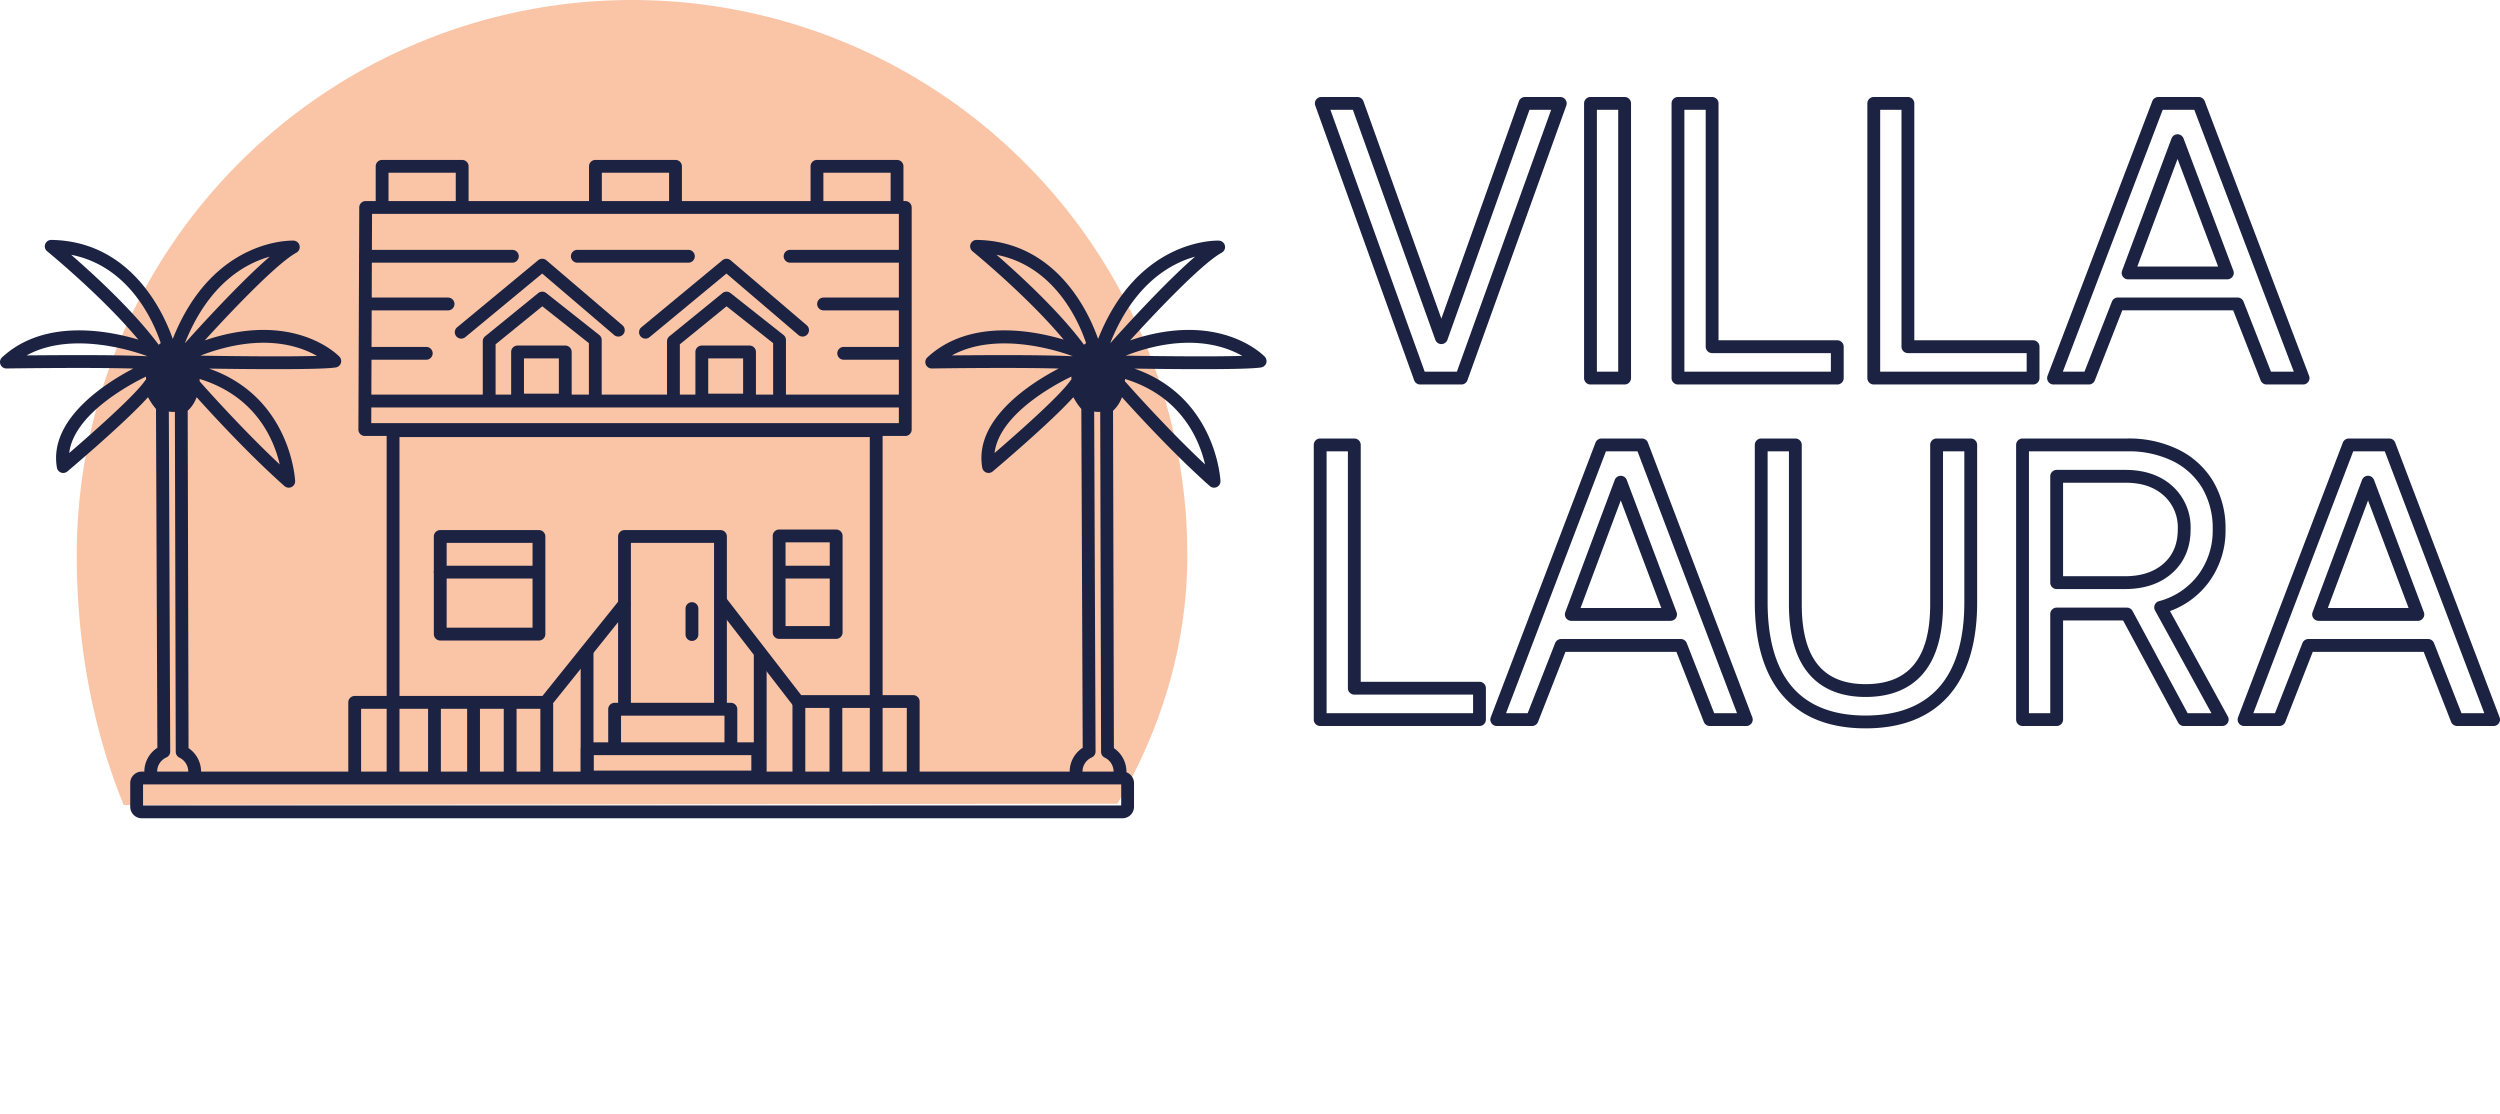
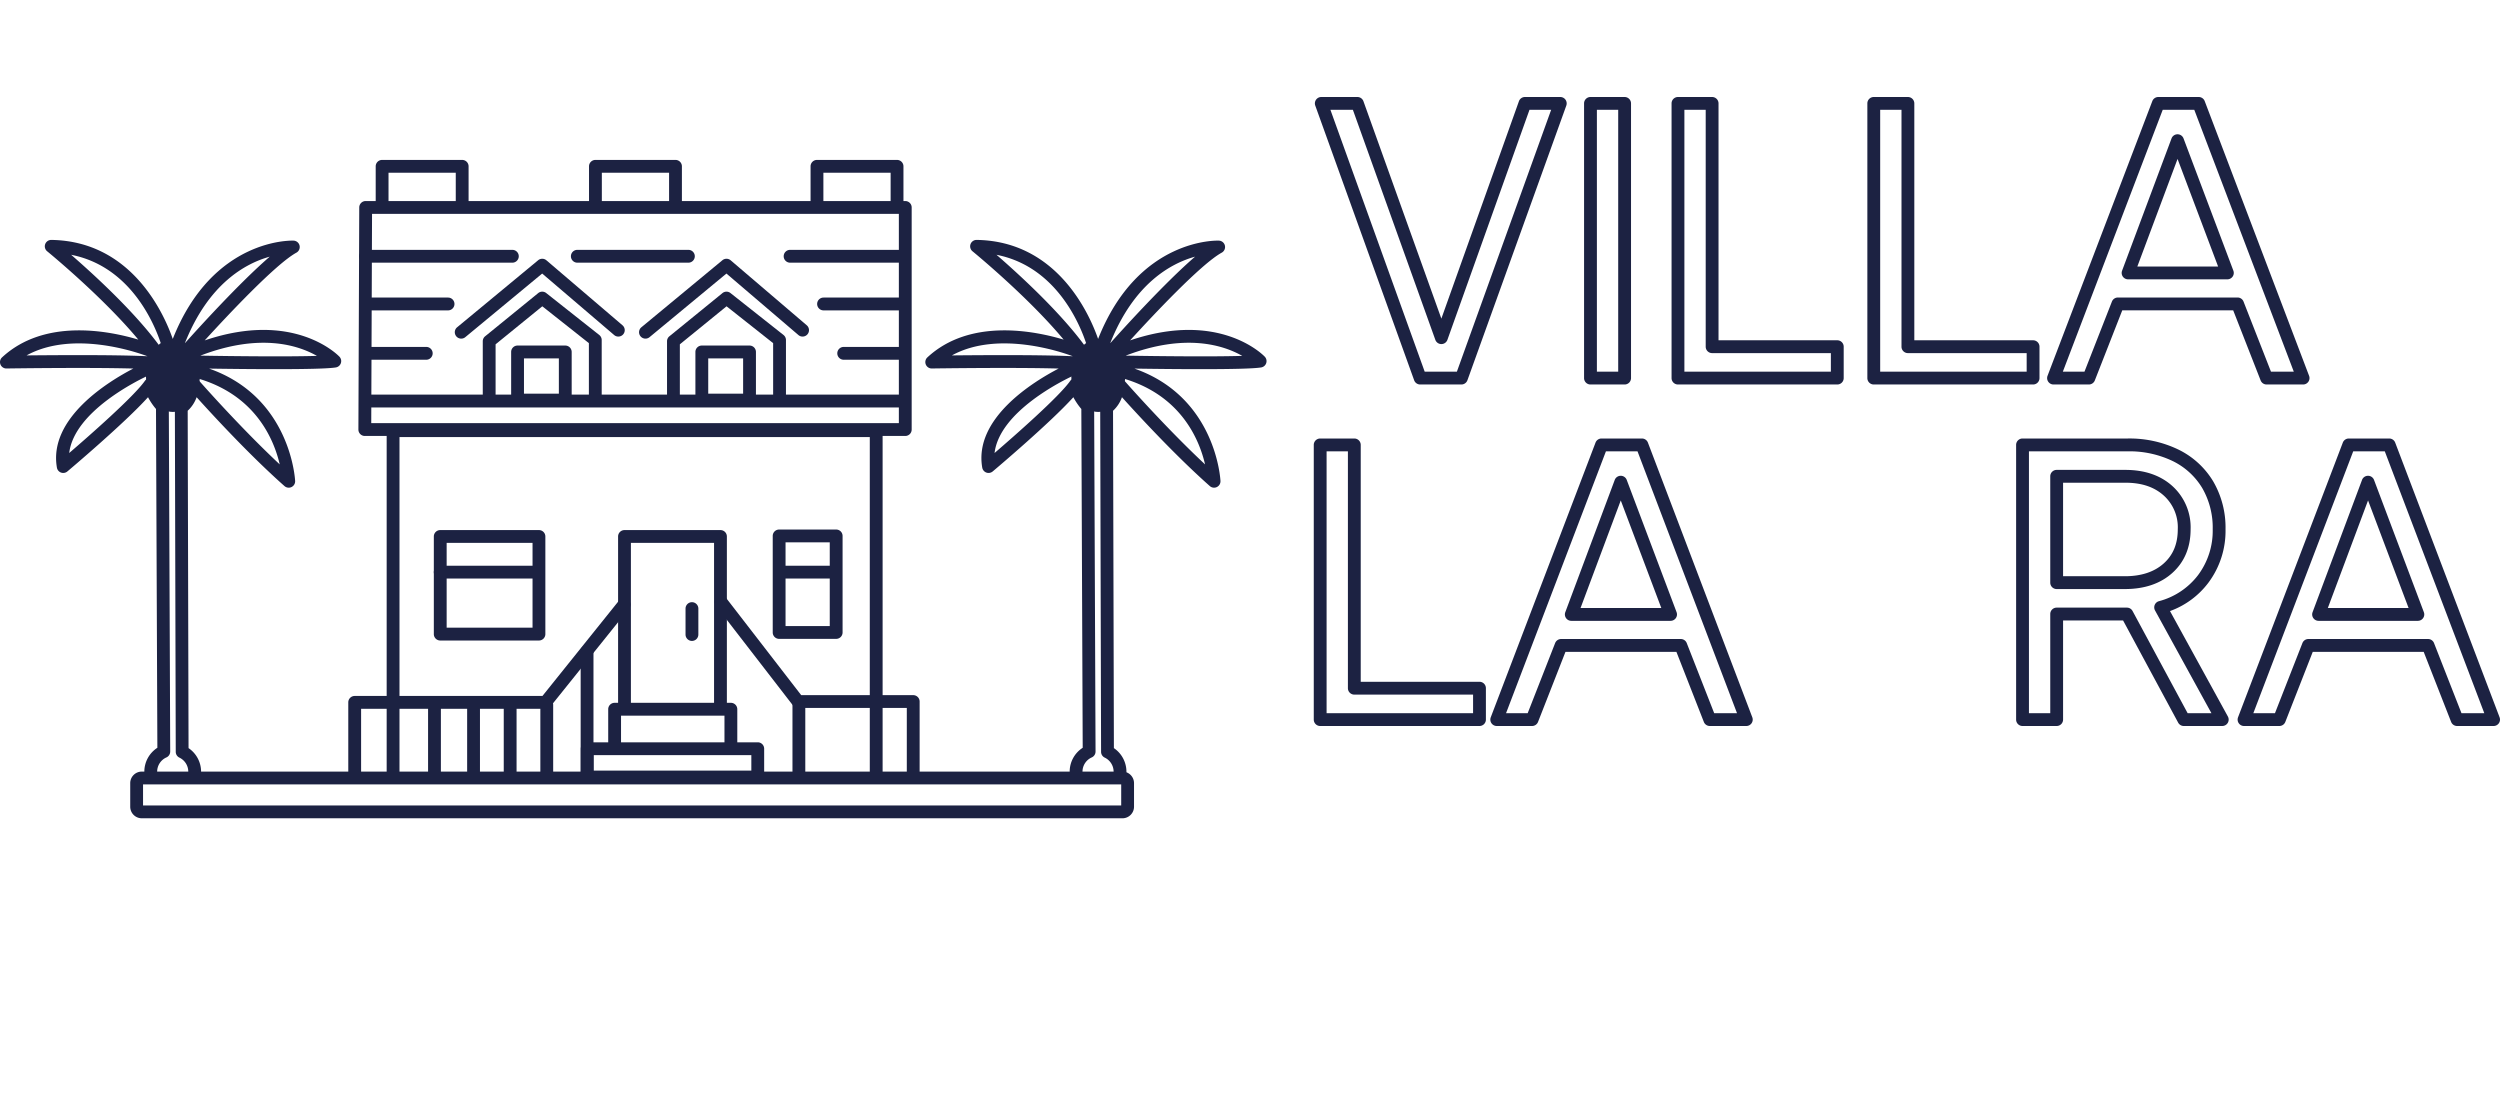
<svg xmlns="http://www.w3.org/2000/svg" id="f778590e-ae71-4bc8-817a-d196cefddcb2" data-name="Laag 1" viewBox="0 0 779.881 347.505">
  <defs>
    <style>.a084699e-c3d9-45f7-90aa-70285235e254{fill:none;}.bf98d7b5-0970-4d8d-8da7-2263227e515b{fill:#1c2242;}.eaff7d73-7d0d-4812-95ed-9ffda7dbedb3{clip-path:url(#a91081e0-870c-4313-8cdb-b89e17e0adcc);}.fef98993-ecbf-4f3c-b13b-80fab69ea2a6{fill:#fac5a7;}</style>
    <clipPath id="a91081e0-870c-4313-8cdb-b89e17e0adcc" transform="translate(-31.12 -155.235)">
      <polygon class="a084699e-c3d9-45f7-90aa-70285235e254" points="454.915 137.018 23.844 137.565 23.844 406.409 454.915 405.862 454.915 137.018" />
    </clipPath>
  </defs>
  <path class="bf98d7b5-0970-4d8d-8da7-2263227e515b" d="M487.003,275.18H474.15a2,2,0,0,1-1.882-1.323l-30.847-85.685a2,2,0,0,1,1.882-2.677h11.262a2,2,0,0,1,1.883,1.325l24.308,67.812,24.193-67.81a2,2,0,0,1,1.884-1.328h11.017a2,2,0,0,1,1.882,2.677l-30.847,85.685A2,2,0,0,1,487.003,275.18Zm-11.447-4h10.042l29.406-81.685h-6.761l-25.599,71.749a2,2,0,0,1-1.882,1.328h-.002a2,2,0,0,1-1.883-1.325l-25.72-71.752h-7.009Z" transform="translate(-31.12 -155.235)" />
  <path class="bf98d7b5-0970-4d8d-8da7-2263227e515b" d="M537.923,275.18H527.273a2,2,0,0,1-2-2V187.495a2,2,0,0,1,2-2H537.923a2,2,0,0,1,2,2v85.685A2,2,0,0,1,537.923,275.18Zm-8.649-4h6.649V189.495h-6.649Z" transform="translate(-31.12 -155.235)" />
  <path class="bf98d7b5-0970-4d8d-8da7-2263227e515b" d="M604.265,275.18H554.568a2,2,0,0,1-2-2V187.495a2,2,0,0,1,2-2h10.649a2,2,0,0,1,2,2v73.893H604.265a2,2,0,0,1,2,2v9.792A2,2,0,0,1,604.265,275.18Zm-47.696-4H602.265v-5.792H565.218a2,2,0,0,1-2-2V189.495h-6.649Z" transform="translate(-31.12 -155.235)" />
  <path class="bf98d7b5-0970-4d8d-8da7-2263227e515b" d="M665.344,275.18H615.646a2,2,0,0,1-2-2V187.495a2,2,0,0,1,2-2h10.649a2,2,0,0,1,2,2v73.893H665.344a2,2,0,0,1,2,2v9.792A2,2,0,0,1,665.344,275.18Zm-47.697-4H663.344v-5.792H626.296a2,2,0,0,1-2-2V189.495h-6.649Z" transform="translate(-31.12 -155.235)" />
  <path class="bf98d7b5-0970-4d8d-8da7-2263227e515b" d="M749.576,275.18H738.192a2,2,0,0,1-1.862-1.271l-8.561-21.864H693.166l-8.561,21.864a2,2,0,0,1-1.862,1.271h-11.017a2,2,0,0,1-1.869-2.713L702.54,186.782a2.002,2.002,0,0,1,1.869-1.287h12.607a2,2,0,0,1,1.869,1.29l32.56,85.685a1.999,1.999,0,0,1-1.869,2.71Zm-10.019-4h7.119l-31.04-81.685h-9.85l-31.157,81.685h6.748l8.561-21.864a2,2,0,0,1,1.862-1.271h37.334a2,2,0,0,1,1.862,1.271ZM725.952,242.375H694.983a1.999,1.999,0,0,1-1.873-2.7l15.423-41.251a2,2,0,0,1,1.87-1.3h.003a1.999,1.999,0,0,1,1.871,1.295l15.546,41.251a2,2,0,0,1-1.871,2.705Zm-28.086-4h25.195l-12.647-33.56Z" transform="translate(-31.12 -155.235)" />
  <path class="bf98d7b5-0970-4d8d-8da7-2263227e515b" d="M492.65,381.712H442.954a2,2,0,0,1-2-2V294.027a2,2,0,0,1,2-2h10.649a2,2,0,0,1,2,2v73.893h37.047a2,2,0,0,1,2,2v9.792A2,2,0,0,1,492.65,381.712Zm-47.696-4h45.696v-5.792H453.603a2,2,0,0,1-2-2V296.027h-6.649Z" transform="translate(-31.12 -155.235)" />
  <path class="bf98d7b5-0970-4d8d-8da7-2263227e515b" d="M575.884,381.712H564.5a1.999,1.999,0,0,1-1.862-1.271L554.077,358.577H519.473l-8.561,21.864a1.999,1.999,0,0,1-1.862,1.271H498.034a2,2,0,0,1-1.869-2.713l32.682-85.685a2.001,2.001,0,0,1,1.869-1.287h12.608a2,2,0,0,1,1.869,1.29l32.56,85.685a1.999,1.999,0,0,1-1.869,2.71Zm-10.019-4h7.119l-31.04-81.685H532.094l-31.156,81.685h6.748l8.561-21.864a1.999,1.999,0,0,1,1.862-1.271h37.334a1.999,1.999,0,0,1,1.862,1.271ZM552.26,348.907H521.291a2,2,0,0,1-1.873-2.7l15.423-41.251a1.999,1.999,0,0,1,1.87-1.3h.003a1.999,1.999,0,0,1,1.871,1.295l15.546,41.251a2,2,0,0,1-1.871,2.705Zm-28.086-4h25.195l-12.647-33.56Z" transform="translate(-31.12 -155.235)" />
-   <path class="bf98d7b5-0970-4d8d-8da7-2263227e515b" d="M613.094,382.446c-11.244,0-19.926-3.423-25.806-10.173-5.809-6.669-8.754-16.48-8.754-29.161v-49.085a2,2,0,0,1,2-2h10.649a2,2,0,0,1,2,2v49.697c0,16.775,6.513,24.93,19.91,24.93,13.562,0,20.155-8.154,20.155-24.93V294.027a2,2,0,0,1,2-2h10.649a2,2,0,0,1,2,2v49.085c0,12.687-2.99,22.501-8.887,29.172C633.053,379.027,624.332,382.446,613.094,382.446ZM582.534,296.027v47.085c0,11.687,2.614,20.614,7.77,26.534,5.087,5.839,12.754,8.8,22.79,8.8,10.042,0,17.754-2.965,22.921-8.811,5.231-5.919,7.884-14.842,7.884-26.523v-47.085H637.249v47.697c0,23.911-13.136,28.93-24.155,28.93-10.907,0-23.91-5.019-23.91-28.93V296.027Z" transform="translate(-31.12 -155.235)" />
  <path class="bf98d7b5-0970-4d8d-8da7-2263227e515b" d="M724.357,381.712H712.362a2.001,2.001,0,0,1-1.761-1.051l-17.183-31.876H674.702v30.927a2,2,0,0,1-2,2H662.053a2,2,0,0,1-2-2V294.027a2,2,0,0,1,2-2h32.806a35.083,35.083,0,0,1,15.827,3.455,25.877,25.877,0,0,1,10.86,9.943,28.652,28.652,0,0,1,3.833,14.919,26.99,26.99,0,0,1-5.363,16.691,26.074,26.074,0,0,1-11.96,8.824l18.055,32.889a2,2,0,0,1-1.753,2.963Zm-10.801-4h7.421l-17.591-32.045a1.999,1.999,0,0,1,1.215-2.889,22.529,22.529,0,0,0,12.225-8.156,23.075,23.075,0,0,0,4.553-14.277,24.706,24.706,0,0,0-3.267-12.866,21.933,21.933,0,0,0-9.216-8.418h0a31.137,31.137,0,0,0-14.038-3.033H664.053v81.685h6.649V346.785a2,2,0,0,1,2-2h21.911a2.001,2.001,0,0,1,1.761,1.051Zm-19.556-38.72H672.702a2,2,0,0,1-2-2V303.82a2,2,0,0,1,2-2H694.123c6.034,0,10.974,1.697,14.683,5.045a17.359,17.359,0,0,1,5.679,13.479c0,5.626-1.91,10.202-5.679,13.603C705.097,337.295,700.116,338.992,694.001,338.992Zm-19.299-4h19.299c5.095,0,9.174-1.351,12.125-4.014,2.933-2.647,4.358-6.126,4.358-10.634a13.346,13.346,0,0,0-4.358-10.51c-2.993-2.701-6.919-4.015-12.003-4.015H674.702Z" transform="translate(-31.12 -155.235)" />
  <path class="bf98d7b5-0970-4d8d-8da7-2263227e515b" d="M809.001,381.712H797.617a1.999,1.999,0,0,1-1.862-1.271l-8.561-21.864H752.591l-8.561,21.864a1.999,1.999,0,0,1-1.862,1.271h-11.017a2,2,0,0,1-1.869-2.713l32.683-85.685a2.001,2.001,0,0,1,1.869-1.287h12.607a2,2,0,0,1,1.869,1.29l32.56,85.685a1.999,1.999,0,0,1-1.869,2.71Zm-10.019-4h7.119l-31.04-81.685h-9.85l-31.157,81.685h6.748l8.561-21.864a1.999,1.999,0,0,1,1.862-1.271h37.334a1.999,1.999,0,0,1,1.862,1.271ZM785.377,348.907H754.408a2,2,0,0,1-1.873-2.7l15.423-41.251a1.999,1.999,0,0,1,1.87-1.3h.003a1.999,1.999,0,0,1,1.871,1.295l15.546,41.251a2,2,0,0,1-1.871,2.705Zm-28.086-4h25.195l-12.647-33.56Z" transform="translate(-31.12 -155.235)" />
  <g class="eaff7d73-7d0d-4812-95ed-9ffda7dbedb3">
-     <path class="fef98993-ecbf-4f3c-b13b-80fab69ea2a6" d="M401.514,328.464a173.229,173.229,0,1,0-346.459 0c0,95.672,59.563,174.275,155.235,174.275S401.514,424.136,401.514,328.464Z" transform="translate(-31.12 -155.235)" />
-   </g>
+     </g>
  <ellipse class="bf98d7b5-0970-4d8d-8da7-2263227e515b" cx="342.596" cy="117.165" rx="8.407" ry="11.342" />
  <path class="bf98d7b5-0970-4d8d-8da7-2263227e515b" d="M313.52,291.235H144.924a2,2,0,0,1-2-2.008l.264-69.283a2,2,0,0,1,2-1.992H313.52a2,2,0,0,1,2,2v69.283A2,2,0,0,1,313.52,291.235Zm-166.588-4H311.52V221.953H147.18Z" transform="translate(-31.12 -155.235)" />
  <path class="bf98d7b5-0970-4d8d-8da7-2263227e515b" d="M175.296,221.124a2,2,0,0,1-2-2v-10.001H152.32v10.001a2,2,0,0,1-4,0v-12.001a2,2,0,0,1,2-2h24.976a2,2,0,0,1,2,2v12.001A2,2,0,0,1,175.296,221.124Z" transform="translate(-31.12 -155.235)" />
  <path class="bf98d7b5-0970-4d8d-8da7-2263227e515b" d="M241.842,221.124a2,2,0,0,1-2-2v-10.001H218.866v10.001a2,2,0,0,1-4,0v-12.001a2,2,0,0,1,2-2H241.842a2,2,0,0,1,2,2v12.001A2,2,0,0,1,241.842,221.124Z" transform="translate(-31.12 -155.235)" />
  <path class="bf98d7b5-0970-4d8d-8da7-2263227e515b" d="M310.954,221.124a2,2,0,0,1-2-2v-10.001H287.978v10.001a2,2,0,0,1-4,0v-12.001a2,2,0,0,1,2-2h24.976a2,2,0,0,1,2,2v12.001A2,2,0,0,1,310.954,221.124Z" transform="translate(-31.12 -155.235)" />
  <path class="bf98d7b5-0970-4d8d-8da7-2263227e515b" d="M304.453,399.114a2,2,0,0,1-2-2V291.578H155.742V397.114a2,2,0,0,1-4,0V289.578a2,2,0,0,1,2-2H304.453a2,2,0,0,1,2,2V397.114A2,2,0,0,1,304.453,399.114Z" transform="translate(-31.12 -155.235)" />
  <path class="bf98d7b5-0970-4d8d-8da7-2263227e515b" d="M255.87,377.822a2,2,0,0,1-2-2V324.594h-25.937v51.229a2,2,0,0,1-4,0V322.594a2,2,0,0,1,2-2h29.937a2,2,0,0,1,2,2v53.229A2,2,0,0,1,255.87,377.822Z" transform="translate(-31.12 -155.235)" />
  <path class="bf98d7b5-0970-4d8d-8da7-2263227e515b" d="M199.246,355.044H168.454a2,2,0,0,1-2-2v-30.45a2,2,0,0,1,2-2h30.792a2,2,0,0,1,2,2V353.044A2,2,0,0,1,199.246,355.044Zm-28.792-4h26.792v-26.45H170.454Z" transform="translate(-31.12 -155.235)" />
  <path class="bf98d7b5-0970-4d8d-8da7-2263227e515b" d="M291.965,354.531h-17.791a2,2,0,0,1-2-2v-30.108a2,2,0,0,1,2-2h17.791a2,2,0,0,1,2,2v30.108A2,2,0,0,1,291.965,354.531Zm-15.791-4h13.791v-26.108h-13.791Z" transform="translate(-31.12 -155.235)" />
  <path class="bf98d7b5-0970-4d8d-8da7-2263227e515b" d="M267.502,399.628H214.3a2,2,0,0,1-2-2v-8.83a2,2,0,0,1,2-2h53.203a2,2,0,0,1,2,2v8.83A2,2,0,0,1,267.502,399.628Zm-51.203-4h49.203v-4.83H216.3Z" transform="translate(-31.12 -155.235)" />
  <path class="bf98d7b5-0970-4d8d-8da7-2263227e515b" d="M259.12,389.798a2,2,0,0,1-2-2v-9.317h-32.267v9.317a2,2,0,1,1-4,0V376.48a2,2,0,0,1,2-2h36.267a2,2,0,0,1,2,2v11.317A2,2,0,0,1,259.12,389.798Z" transform="translate(-31.12 -155.235)" />
  <path class="bf98d7b5-0970-4d8d-8da7-2263227e515b" d="M198.391,335.713h-29.937a2,2,0,0,1,0-4h29.937a2,2,0,0,1,0,4Z" transform="translate(-31.12 -155.235)" />
  <path class="bf98d7b5-0970-4d8d-8da7-2263227e515b" d="M313.178,282.34H145.188a2,2,0,0,1,0-4H313.178a2,2,0,0,1,0,4Z" transform="translate(-31.12 -155.235)" />
  <path class="bf98d7b5-0970-4d8d-8da7-2263227e515b" d="M313.178,237.178H277.595a2,2,0,0,1,0-4h35.583a2,2,0,0,1,0,4Z" transform="translate(-31.12 -155.235)" />
  <path class="bf98d7b5-0970-4d8d-8da7-2263227e515b" d="M313.178,252.061h-25.147a2,2,0,0,1,0-4h25.147a2,2,0,0,1,0,4Z" transform="translate(-31.12 -155.235)" />
  <path class="bf98d7b5-0970-4d8d-8da7-2263227e515b" d="M170.891,252.061h-25.147a2,2,0,0,1,0-4h25.147a2,2,0,0,1,0,4Z" transform="translate(-31.12 -155.235)" />
  <path class="bf98d7b5-0970-4d8d-8da7-2263227e515b" d="M313.178,267.457H294.317a2,2,0,0,1,0-4h18.86a2,2,0,0,1,0,4Z" transform="translate(-31.12 -155.235)" />
  <path class="bf98d7b5-0970-4d8d-8da7-2263227e515b" d="M164.091,267.457H145.231a2,2,0,0,1,0-4h18.86a2,2,0,0,1,0,4Z" transform="translate(-31.12 -155.235)" />
  <path class="bf98d7b5-0970-4d8d-8da7-2263227e515b" d="M245.862,237.178H211.221a2,2,0,1,1,0-4h34.642a2,2,0,0,1,0,4Z" transform="translate(-31.12 -155.235)" />
  <path class="bf98d7b5-0970-4d8d-8da7-2263227e515b" d="M190.949,237.178H145.188a2,2,0,0,1,0-4h45.761a2,2,0,0,1,0,4Z" transform="translate(-31.12 -155.235)" />
  <path class="bf98d7b5-0970-4d8d-8da7-2263227e515b" d="M291.058,335.713H275.78a2,2,0,0,1,0-4h15.278a2,2,0,1,1,0,4Z" transform="translate(-31.12 -155.235)" />
  <path class="bf98d7b5-0970-4d8d-8da7-2263227e515b" d="M316,399.492a2,2,0,0,1-2-2V376.086H280.076a2,2,0,0,1-1.583-.777L254.501,344.26a2,2,0,1,1,3.165-2.445l23.392,30.271h34.943a2,2,0,0,1,2,2v23.406A2,2,0,0,1,316,399.492Z" transform="translate(-31.12 -155.235)" />
  <path class="bf98d7b5-0970-4d8d-8da7-2263227e515b" d="M141.767,399.542a2,2,0,0,1-2-2V374.342a2,2,0,0,1,2-2h58.573l23.905-29.787a2,2,0,0,1,3.12,2.504L202.858,375.594a2,2,0,0,1-1.56.748H143.767V397.542A2,2,0,0,1,141.767,399.542Z" transform="translate(-31.12 -155.235)" />
-   <path class="bf98d7b5-0970-4d8d-8da7-2263227e515b" d="M291.879,399.361a2,2,0,0,1-2-2V375.126a2,2,0,0,1,4,0v22.235A2,2,0,0,1,291.879,399.361Z" transform="translate(-31.12 -155.235)" />
  <path class="bf98d7b5-0970-4d8d-8da7-2263227e515b" d="M280.333,399.361a2,2,0,0,1-2-2V375.126a2,2,0,0,1,4,0v22.235A2,2,0,0,1,280.333,399.361Z" transform="translate(-31.12 -155.235)" />
  <path class="bf98d7b5-0970-4d8d-8da7-2263227e515b" d="M201.684,399.361a2,2,0,0,1-2-2V375.126a2,2,0,0,1,4,0v22.235A2,2,0,0,1,201.684,399.361Z" transform="translate(-31.12 -155.235)" />
  <path class="bf98d7b5-0970-4d8d-8da7-2263227e515b" d="M190.265,399.361a2,2,0,0,1-2-2V375.126a2,2,0,0,1,4,0v22.235A2,2,0,0,1,190.265,399.361Z" transform="translate(-31.12 -155.235)" />
  <path class="bf98d7b5-0970-4d8d-8da7-2263227e515b" d="M178.846,399.361a2,2,0,0,1-2-2V375.126a2,2,0,0,1,4,0v22.235A2,2,0,0,1,178.846,399.361Z" transform="translate(-31.12 -155.235)" />
  <path class="bf98d7b5-0970-4d8d-8da7-2263227e515b" d="M166.657,399.361a2,2,0,0,1-2-2V375.126a2,2,0,0,1,4,0v22.235A2,2,0,0,1,166.657,399.361Z" transform="translate(-31.12 -155.235)" />
  <path class="bf98d7b5-0970-4d8d-8da7-2263227e515b" d="M214.257,398.361a2,2,0,0,1-2-2V358.433a2,2,0,0,1,4,0v37.929A2,2,0,0,1,214.257,398.361Z" transform="translate(-31.12 -155.235)" />
-   <path class="bf98d7b5-0970-4d8d-8da7-2263227e515b" d="M268.272,399.361a2,2,0,0,1-2-2V359.844a2,2,0,0,1,4,0v37.518A2,2,0,0,1,268.272,399.361Z" transform="translate(-31.12 -155.235)" />
  <path class="bf98d7b5-0970-4d8d-8da7-2263227e515b" d="M246.974,355.173a2,2,0,0,1-2-2v-8.083a2,2,0,0,1,4,0v8.083A2,2,0,0,1,246.974,355.173Z" transform="translate(-31.12 -155.235)" />
  <path class="bf98d7b5-0970-4d8d-8da7-2263227e515b" d="M207.457,282.041H192.574a2,2,0,0,1-2-2V265.029a2,2,0,0,1,2-2H207.457a2,2,0,0,1,2,2v15.011A2,2,0,0,1,207.457,282.041Zm-12.883-4H205.457V267.029H194.574Z" transform="translate(-31.12 -155.235)" />
  <path class="bf98d7b5-0970-4d8d-8da7-2263227e515b" d="M183.721,281.912a2,2,0,0,1-2-2V261.693a2.001,2.001,0,0,1,.737-1.551l16.551-13.472a2.001,2.001,0,0,1,2.503-.018L218.064,259.74a2.001,2.001,0,0,1,.759,1.569v17.577a2,2,0,0,1-4,0V262.277l-14.533-11.491L185.721,262.644v17.268A2,2,0,0,1,183.721,281.912Z" transform="translate(-31.12 -155.235)" />
  <path class="bf98d7b5-0970-4d8d-8da7-2263227e515b" d="M174.998,260.871a2,2,0,0,1-1.276-3.541l25.275-20.913a2.001,2.001,0,0,1,2.574.02l23.736,20.272a2,2,0,1,1-2.598,3.042L200.252,240.57l-23.98,19.841A1.992,1.992,0,0,1,174.998,260.871Z" transform="translate(-31.12 -155.235)" />
  <path class="bf98d7b5-0970-4d8d-8da7-2263227e515b" d="M264.937,282.041h-14.883a2,2,0,0,1-2-2V265.029a2,2,0,0,1,2-2h14.883a2,2,0,0,1,2,2v15.011A2,2,0,0,1,264.937,282.041Zm-12.883-4h10.883V267.029h-10.883Z" transform="translate(-31.12 -155.235)" />
  <path class="bf98d7b5-0970-4d8d-8da7-2263227e515b" d="M241.201,281.912a2,2,0,0,1-2-2V261.693a2.001,2.001,0,0,1,.737-1.551l16.551-13.472a2.001,2.001,0,0,1,2.503-.018L275.543,259.74a2.001,2.001,0,0,1,.759,1.569v17.577a2,2,0,0,1-4,0V262.277l-14.533-11.491L243.201,262.644v17.268A2,2,0,0,1,241.201,281.912Z" transform="translate(-31.12 -155.235)" />
  <path class="bf98d7b5-0970-4d8d-8da7-2263227e515b" d="M232.477,260.871a2,2,0,0,1-1.276-3.541l25.275-20.913a2.001,2.001,0,0,1,2.574.02l23.736,20.272a2,2,0,1,1-2.598,3.042L257.731,240.57l-23.98,19.841A1.992,1.992,0,0,1,232.477,260.871Z" transform="translate(-31.12 -155.235)" />
  <path class="bf98d7b5-0970-4d8d-8da7-2263227e515b" d="M381.271,410.501H75.354a3.614,3.614,0,0,1-3.61-3.61V399.542a3.614,3.614,0,0,1,3.61-3.609H381.271a3.614,3.614,0,0,1,3.61,3.609v7.349A3.614,3.614,0,0,1,381.271,410.501Zm-305.527-4h305.138v-6.568H75.744ZM381.271,399.933h0Z" transform="translate(-31.12 -155.235)" />
  <path class="bf98d7b5-0970-4d8d-8da7-2263227e515b" d="M380.514,397.95a2,2,0,0,1-2-2,4.876,4.876,0,0,0-2.771-4.376,2,2,0,0,1-1.139-1.801l-.273-107.35a1.999,1.999,0,0,1,.954-1.709c.086-.057,2.641-1.776,2.515-5.998a1.999,1.999,0,0,1,2.349-2.029c-1.218-.75-2.734-2.017-2.766-3.687a2.717,2.717,0,0,1,.474-1.589,2.355,2.355,0,0,1-1.793-1.641,3.002,3.002,0,0,1-2.688,1.578c-1.27-.086-2.194-1.005-2.747-2.734-.013-.041-.025-.084-.036-.125-.282-1.125-6.641-25.48-28.617-29.772,7.026,6.1,19.861,17.836,27.661,28.551a2.004,2.004,0,0,1,.383,1.177,2.389,2.389,0,0,1-1.04,1.949,2.45,2.45,0,0,1-.337.191,2.001,2.001,0,0,1,1.467,1.647,3.629,3.629,0,0,1-.884,2.851,4.328,4.328,0,0,1-3.239,1.322c-2.983,1.377-23.054,11.111-24.612,24.145,6.294-5.417,20.095-17.525,23.579-22.468a2,2,0,0,1,3.605.812,13.647,13.647,0,0,0,3.363,5.82,2,2,0,0,1,.52,1.337l.436,107.631a1.999,1.999,0,0,1-1.186,1.834,4.862,4.862,0,0,0-2.884,4.433,2,2,0,0,1-4,0,8.864,8.864,0,0,1,4.064-7.441l-.428-105.692a20.114,20.114,0,0,1-2.486-3.671c-7.255,8.049-24.35,22.474-25.165,23.16a2,2,0,0,1-3.259-1.187c-2.679-15.401,15.938-26.813,23.838-30.912-14.423-.406-39.266-.023-39.561-.019l-.032 0a2,2,0,0,1-1.359-3.467c13.278-12.305,33.39-8.28,42.506-5.543-11.156-13.424-28.238-27.394-28.428-27.549a2,2,0,0,1,1.293-3.551c25.128.382,35.185,23.136,37.884,30.891,12.54-31.726,37.465-30.686,37.723-30.667a2,2,0,0,1,.848,3.75c-6.434,3.531-21.348,19.425-28.602,27.378,27.711-9.426,41.423,4.448,42.021,5.073a2,2,0,0,1-1.129,3.357c-4.967.793-28.878.523-39.527.359,25.56,8.946,26.832,34.807,26.842,35.076a2,2,0,0,1-3.324,1.573c-10.638-9.408-22.198-21.937-27.41-27.724A10.507,10.507,0,0,1,378.333,283.375l.268,105.238a8.899,8.899,0,0,1,3.914,7.337A2,2,0,0,1,380.514,397.95Zm.656-124.75c.047.044.093.092.136.142.142.162,12.937,14.797,25.735,26.764C405.239,292.351,399.483,278.384,381.17,273.201Zm-14.834-4.864Zm15.952-2.16c10.695.189,27.459.361,36.356.079C412.848,262.952,400.899,259.025,382.288,266.177Zm-38.196-.161c7.925,0,16.22.082,21.691.354-3.055-1.156-23.21-8.247-37.719-.262C332.255,266.063,338.066,266.016,344.092,266.016Zm59.831-30.71c-7.492,2.08-19.084,8.34-26.485,27.025C381.05,258.287,394.404,243.511,403.922,235.306Z" transform="translate(-31.12 -155.235)" />
  <ellipse class="bf98d7b5-0970-4d8d-8da7-2263227e515b" cx="53.936" cy="117.165" rx="8.407" ry="11.342" />
  <path class="bf98d7b5-0970-4d8d-8da7-2263227e515b" d="M91.854,397.95a2,2,0,0,1-2-2,4.876,4.876,0,0,0-2.771-4.376,2,2,0,0,1-1.139-1.801l-.273-107.35a1.999,1.999,0,0,1,.954-1.709c.086-.057,2.641-1.776,2.515-5.998a1.999,1.999,0,0,1,2.349-2.029c-1.218-.75-2.734-2.017-2.766-3.687a2.717,2.717,0,0,1,.474-1.589,2.355,2.355,0,0,1-1.793-1.641,3.013,3.013,0,0,1-2.688,1.578c-1.27-.085-2.194-1.005-2.748-2.734-.013-.041-.025-.084-.036-.125-.282-1.125-6.641-25.48-28.617-29.772,7.026,6.1,19.86,17.836,27.661,28.551a2.004,2.004,0,0,1,.383,1.177,2.388,2.388,0,0,1-1.04,1.949,2.428,2.428,0,0,1-.338.191,2.001,2.001,0,0,1,1.467,1.647,3.629,3.629,0,0,1-.884,2.851,4.328,4.328,0,0,1-3.239,1.322c-2.983,1.377-23.054,11.111-24.612,24.145,6.294-5.417,20.095-17.525,23.58-22.468a2,2,0,0,1,3.606.812,13.628,13.628,0,0,0,3.362,5.82,2,2,0,0,1,.52,1.337l.436,107.631a1.999,1.999,0,0,1-1.186,1.834A4.862,4.862,0,0,0,80.147,395.95a2,2,0,0,1-4,0,8.864,8.864,0,0,1,4.064-7.441L79.783,282.816a20.125,20.125,0,0,1-2.485-3.67c-7.256,8.049-24.35,22.473-25.165,23.16a2,2,0,0,1-3.259-1.187c-2.679-15.401,15.938-26.813,23.838-30.912-14.423-.406-39.267-.023-39.561-.019l-.032 0a2,2,0,0,1-1.359-3.467c13.278-12.305,33.39-8.28,42.506-5.543-11.156-13.425-28.238-27.394-28.428-27.549a2,2,0,0,1,1.263-3.551h.03c25.128.382,35.184,23.136,37.883,30.89,12.54-31.725,37.47-30.686,37.723-30.667a2,2,0,0,1,.848,3.75c-6.434,3.531-21.348,19.425-28.602,27.378,27.712-9.426,41.423,4.448,42.021,5.073a2,2,0,0,1-1.129,3.357c-4.966.793-28.877.523-39.527.359,25.56,8.946,26.832,34.807,26.842,35.076a2,2,0,0,1-3.324,1.573c-10.638-9.408-22.198-21.937-27.41-27.724a10.507,10.507,0,0,1-2.786,4.229l.268,105.238a8.899,8.899,0,0,1,3.914,7.337A2,2,0,0,1,91.854,397.95Zm.656-124.75c.047.044.093.092.136.142.142.162,12.937,14.797,25.735,26.764C116.579,292.351,110.823,278.384,92.509,273.201Zm-14.834-4.864Zm15.952-2.16c10.695.189,27.459.361,36.356.079C124.188,262.952,112.239,259.025,93.627,266.177Zm-38.196-.161c7.925,0,16.22.082,21.691.354-3.056-1.156-23.212-8.247-37.719-.262C43.594,266.063,49.405,266.016,55.431,266.016Zm59.831-30.71c-7.492,2.08-19.084,8.34-26.485,27.025C92.389,258.287,105.743,243.511,115.262,235.306Z" transform="translate(-31.12 -155.235)" />
</svg>